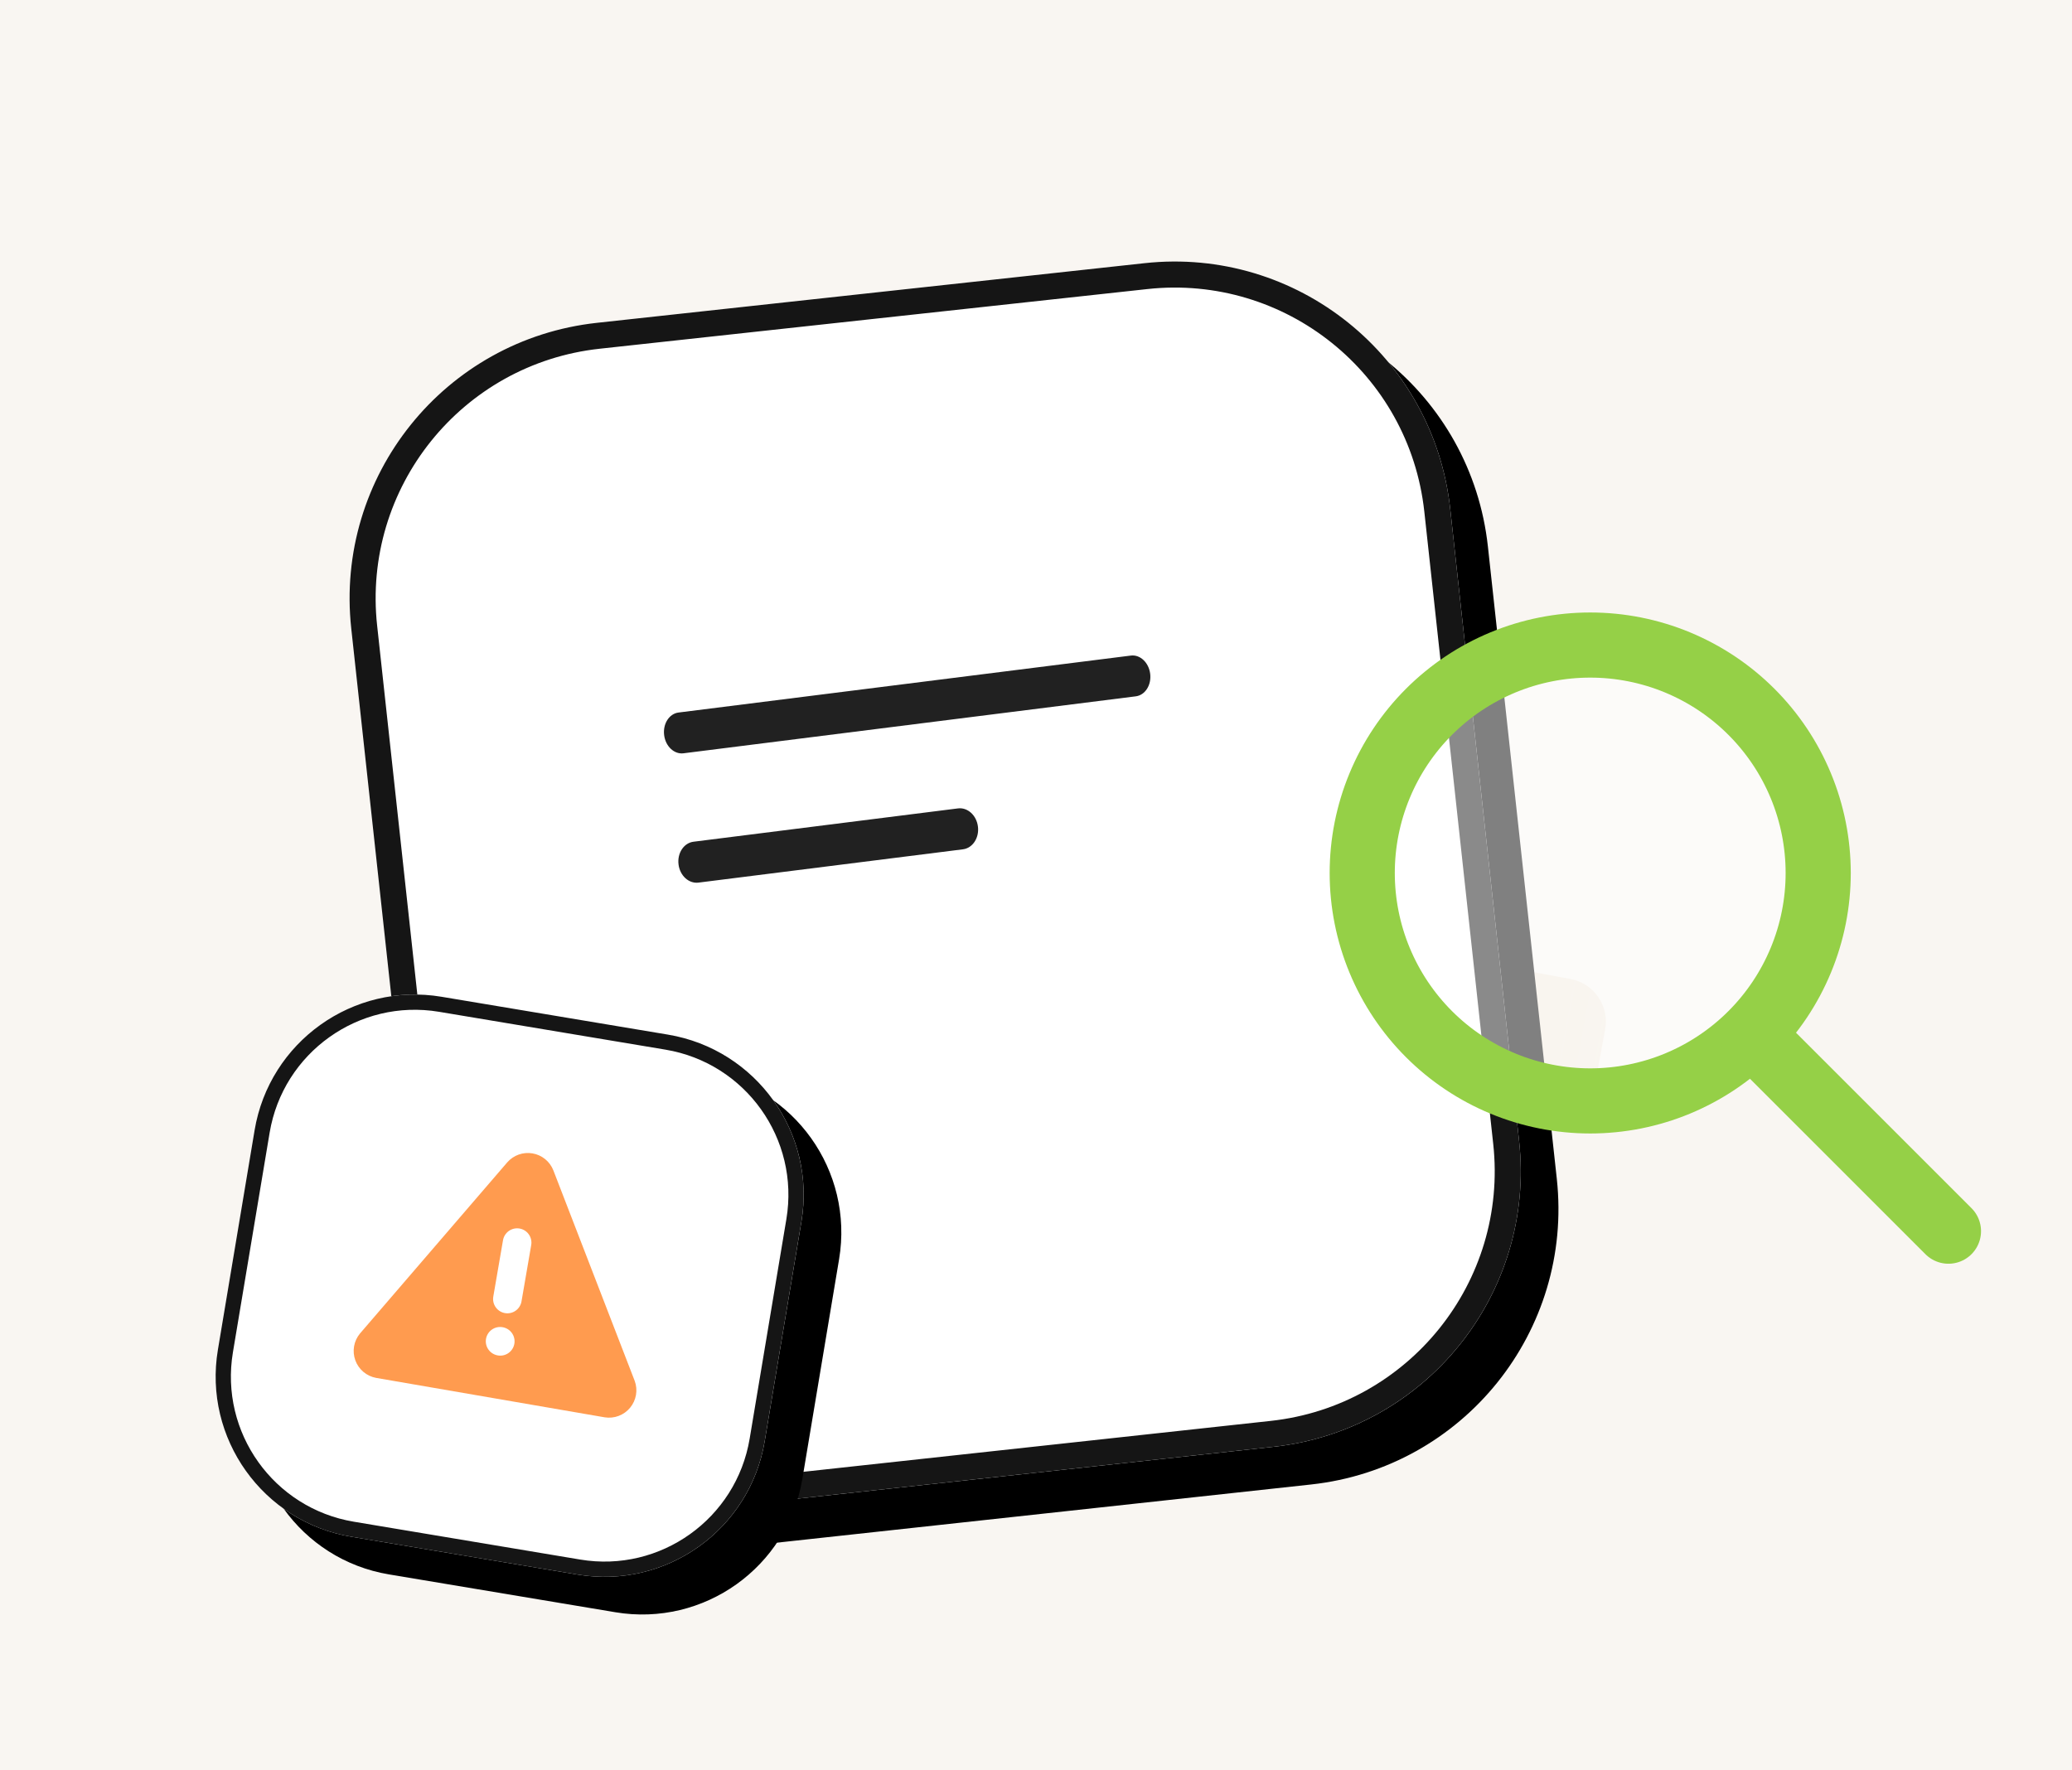
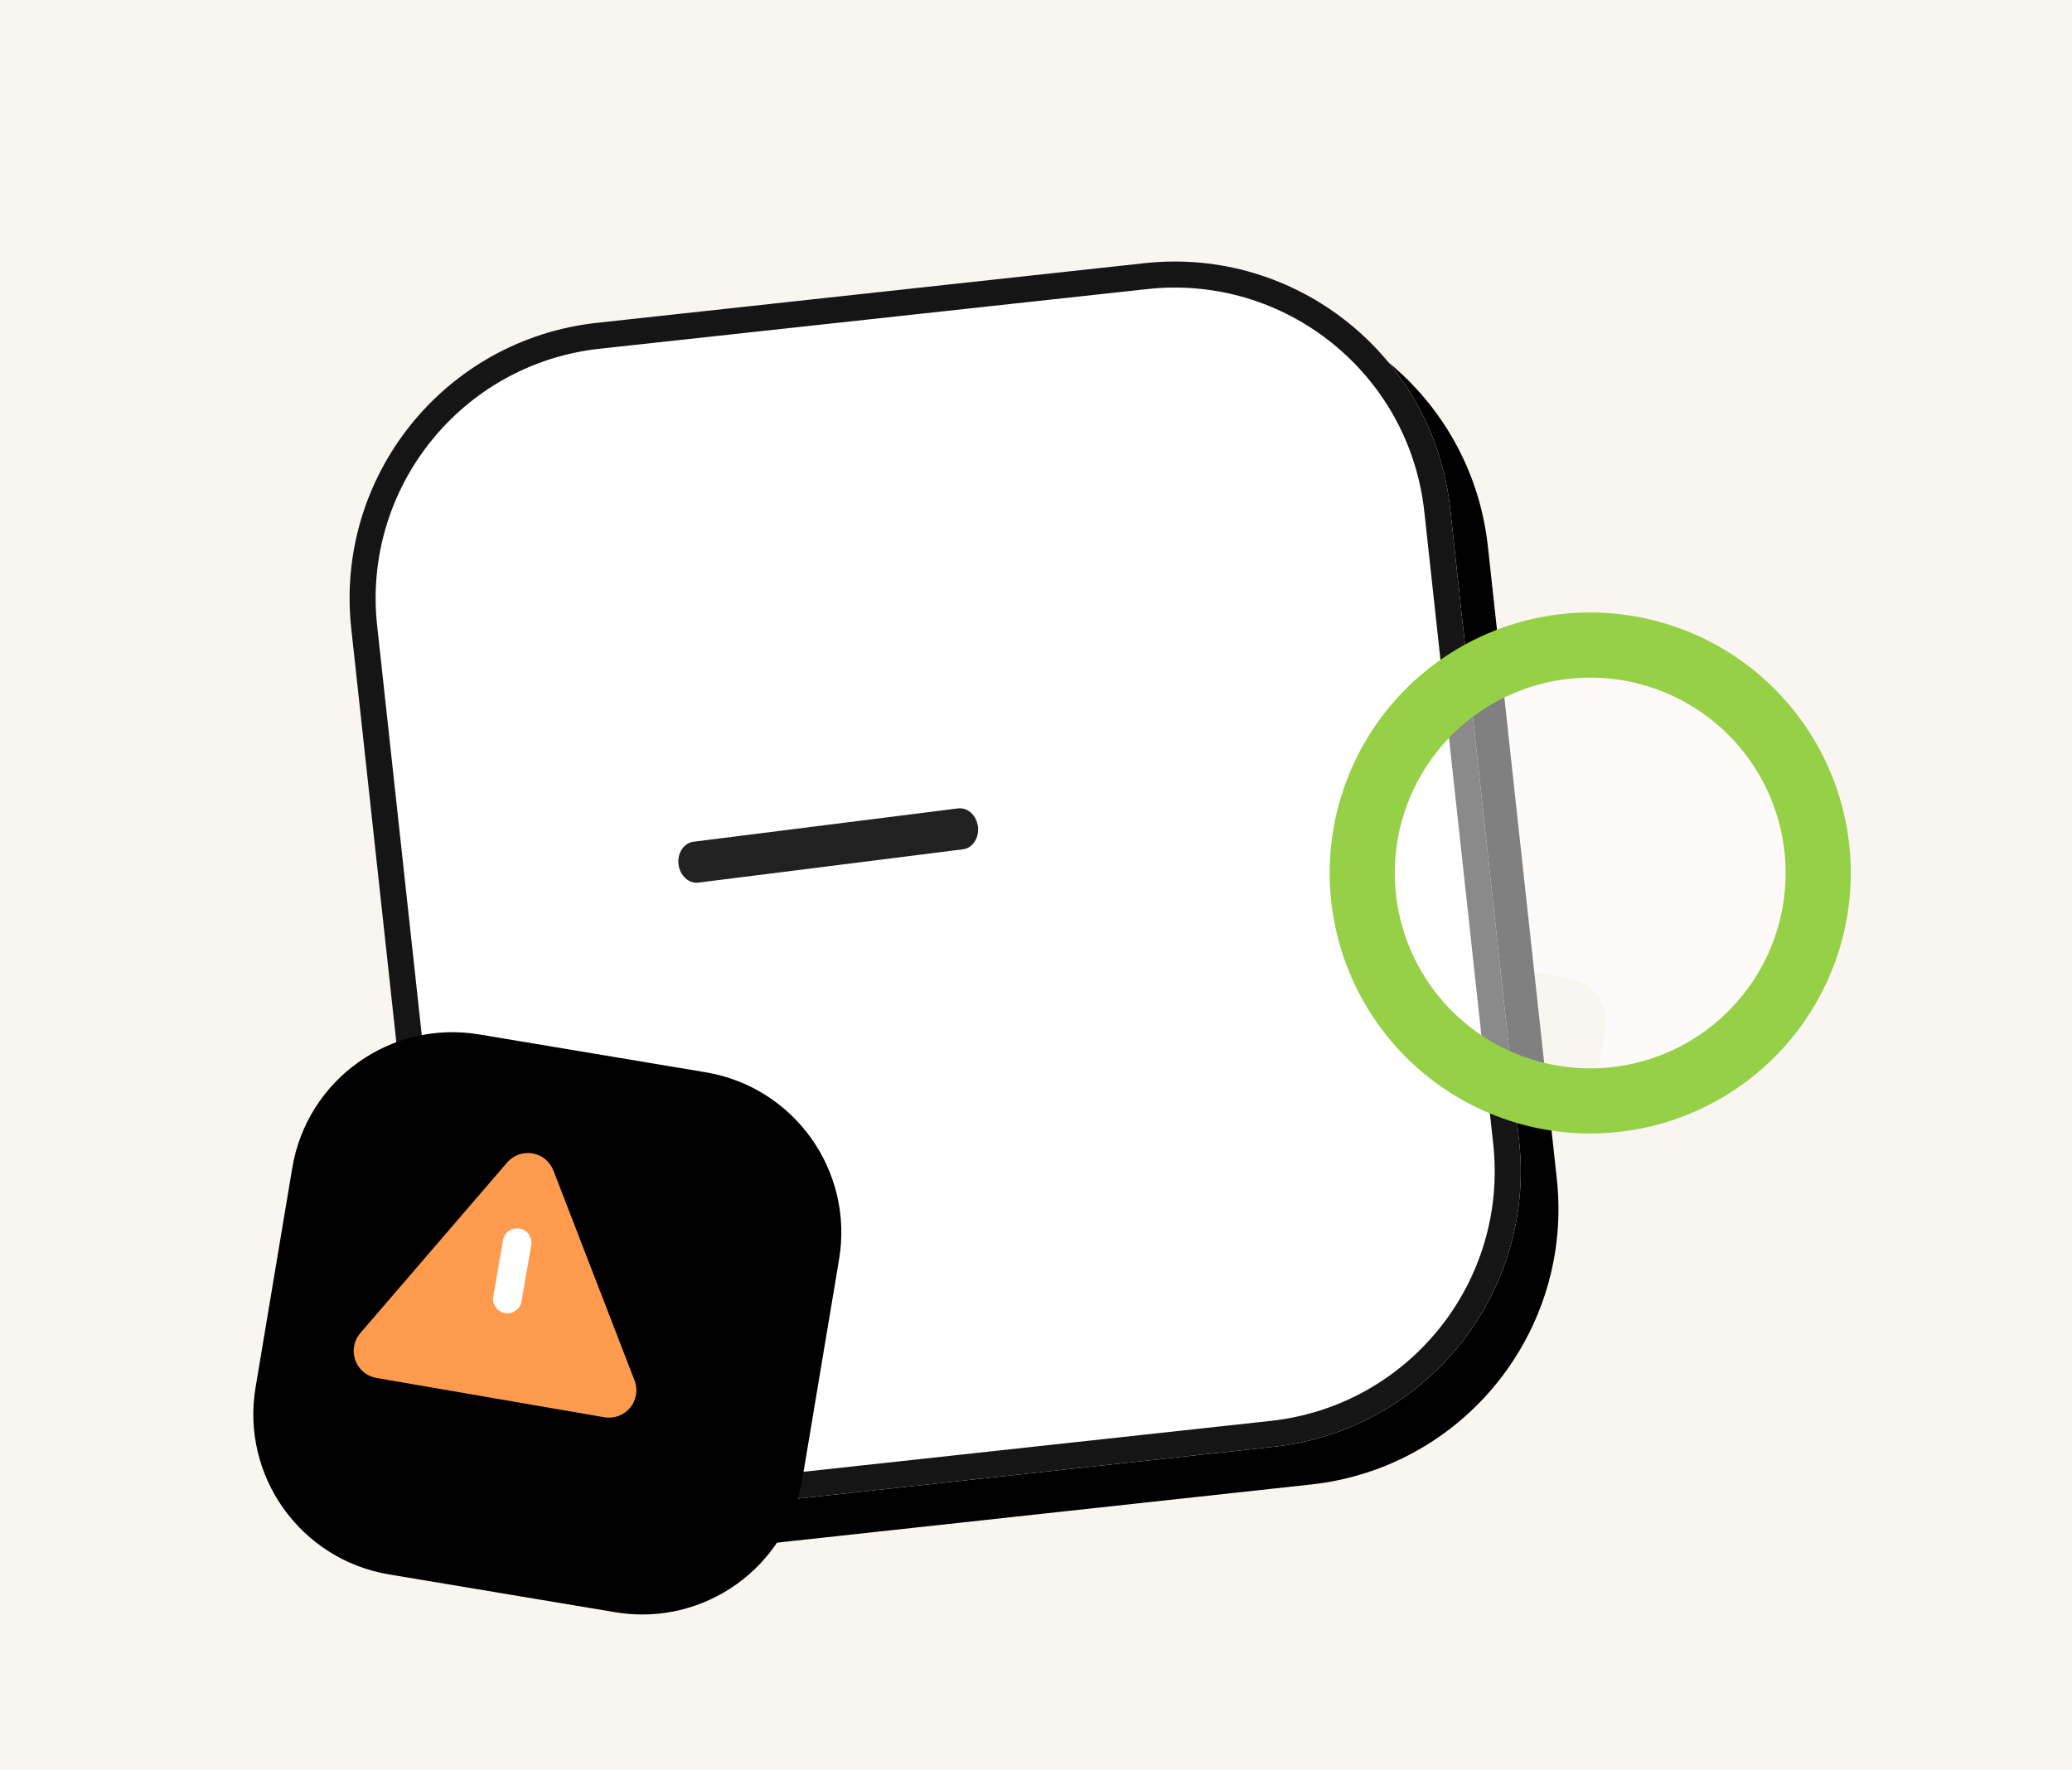
<svg xmlns="http://www.w3.org/2000/svg" width="110" height="94" viewBox="0 0 110 94" fill="none">
  <rect width="110" height="94" fill="#222222" />
  <path d="M-73 4.2C-73 -2.521 -73 -5.881 -71.692 -8.448C-70.542 -10.706 -68.706 -12.542 -66.448 -13.692C-63.881 -15 -60.521 -15 -53.8 -15H162.8C169.521 -15 172.881 -15 175.448 -13.692C177.706 -12.542 179.542 -10.706 180.692 -8.448C182 -5.881 182 -2.521 182 4.2V89.8C182 96.521 182 99.881 180.692 102.448C179.542 104.706 177.706 106.542 175.448 107.692C172.881 109 169.521 109 162.8 109H-53.8C-60.521 109 -63.881 109 -66.448 107.692C-68.706 106.542 -70.542 104.706 -71.692 102.448C-73 99.881 -73 96.521 -73 89.8V4.2Z" fill="url(#paint0_linear_16130_22144)" />
  <rect opacity="0.3" width="35.252" height="6.897" rx="2.299" transform="matrix(-0.983 -0.181 -0.181 0.983 85.631 52.398)" fill="url(#paint1_linear_16130_22144)" />
  <path transform="translate(19.053, 20.737) rotate(-6.218)" d="M0 14.722C0 6.589 6.589 0 14.722 0H43.966C52.1 0 58.688 6.589 58.688 14.722V48.497C58.688 56.631 52.1 63.22 43.966 63.22H14.722C6.589 63.22 0 56.631 0 48.497V14.722Z" fill="black" />
  <path transform="translate(17.053, 18.737) rotate(-6.218)" d="M0 14.722C0 6.589 6.589 0 14.722 0H43.966C52.1 0 58.688 6.589 58.688 14.722V48.497C58.688 56.631 52.1 63.22 43.966 63.22H14.722C6.589 63.22 0 56.631 0 48.497V14.722Z" fill="white" />
  <path transform="translate(17.815, 19.349) rotate(-6.218)" d="M0 14.031C0 6.281 6.281 0 14.031 0H43.275C51.025 0 57.305 6.281 57.305 14.031V47.806C57.305 55.556 51.025 61.837 43.275 61.837H14.031C6.281 61.837 0 55.556 0 47.806V14.031Z" stroke="#151515" stroke-width="1.383" />
-   <path fill-rule="evenodd" clip-rule="evenodd" d="M35.258 39.029C35.185 38.432 35.527 37.897 36.022 37.834L60.034 34.81C60.529 34.747 60.989 35.181 61.062 35.779C61.135 36.377 60.792 36.912 60.297 36.974L36.285 39.999C35.79 40.061 35.33 39.627 35.258 39.029Z" fill="#212121" />
  <path fill-rule="evenodd" clip-rule="evenodd" d="M36.022 45.896C35.949 45.297 36.305 44.758 36.818 44.694L50.858 42.925C51.371 42.86 51.846 43.294 51.918 43.894C51.991 44.494 51.635 45.032 51.122 45.097L37.082 46.865C36.569 46.93 36.094 46.496 36.022 45.896Z" fill="#212121" />
  <path d="M72.319 46.354C72.319 47.944 72.632 49.517 73.241 50.986C73.849 52.454 74.74 53.788 75.864 54.912C76.988 56.036 78.322 56.928 79.791 57.536C81.259 58.144 82.833 58.457 84.422 58.457C86.012 58.457 87.586 58.144 89.054 57.536C90.522 56.928 91.857 56.036 92.981 54.912C94.105 53.788 94.996 52.454 95.604 50.986C96.213 49.517 96.526 47.944 96.526 46.354C96.526 44.765 96.213 43.191 95.604 41.722C94.996 40.254 94.105 38.92 92.981 37.796C91.857 36.672 90.522 35.781 89.054 35.172C87.586 34.564 86.012 34.251 84.422 34.251C82.833 34.251 81.259 34.564 79.791 35.172C78.322 35.781 76.988 36.672 75.864 37.796C74.74 38.92 73.849 40.254 73.241 41.722C72.632 43.191 72.319 44.765 72.319 46.354Z" fill="white" fill-opacity="0.5" stroke="#95D047" stroke-width="3.458" stroke-linecap="round" stroke-linejoin="round" />
-   <path d="M103.441 65.373L93.067 54.999" stroke="#95D047" stroke-width="3.458" stroke-linecap="round" stroke-linejoin="round" />
  <path transform="translate(16.939, 53.505) rotate(9.491)" d="M0 8.624C0 3.861 3.861 0 8.624 0H20.808C25.571 0 29.432 3.861 29.432 8.624V20.445C29.432 25.208 25.571 29.069 20.808 29.069H8.624C3.861 29.069 0 25.208 0 20.445V8.624Z" fill="black" />
-   <path transform="translate(14.94, 51.505) rotate(9.491)" d="M0 8.624C0 3.861 3.861 0 8.624 0H20.808C25.571 0 29.432 3.861 29.432 8.624V20.445C29.432 25.208 25.571 29.069 20.808 29.069H8.624C3.861 29.069 0 25.208 0 20.445V8.624Z" fill="white" />
-   <path transform="translate(15.271, 51.971) rotate(9.491)" d="M0 8.22C0 3.681 3.681 0 8.22 0H20.403C24.943 0 28.623 3.681 28.623 8.22V20.04C28.623 24.579 24.943 28.26 20.403 28.26H8.22C3.681 28.26 0 24.579 0 20.04V8.22Z" stroke="#151515" stroke-width="0.809" />
  <path d="M26.927 61.722L19.113 70.804C18.951 70.999 18.842 71.233 18.798 71.483C18.754 71.733 18.777 71.99 18.863 72.228C18.949 72.467 19.097 72.679 19.29 72.843C19.484 73.007 19.717 73.118 19.967 73.164L32.1 75.257C32.351 75.298 32.608 75.272 32.845 75.182C33.082 75.092 33.292 74.942 33.453 74.746C33.614 74.551 33.721 74.316 33.764 74.066C33.807 73.816 33.783 73.559 33.695 73.321L29.377 62.144C29.286 61.912 29.136 61.706 28.942 61.548C28.749 61.391 28.518 61.285 28.271 61.243C28.025 61.2 27.772 61.222 27.536 61.306C27.301 61.39 27.091 61.533 26.927 61.722L26.927 61.722Z" fill="#FF9B4F" />
  <path d="M27.453 65.981L26.937 68.975" stroke="white" stroke-width="1.519" stroke-linecap="round" stroke-linejoin="round" />
-   <path d="M26.55 71.22L26.558 71.222" stroke="white" stroke-width="1.519" stroke-linecap="round" stroke-linejoin="round" />
  <defs>
    <linearGradient id="paint0_linear_16130_22144" x1="-73" y1="-9.488" x2="182" y2="148.221" gradientUnits="userSpaceOnUse">
      <stop stop-color="#f9f6f2" />
      <stop stop-color="#f9f6f2" />
    </linearGradient>
    <linearGradient id="paint1_linear_16130_22144" x1="0" y1="3.449" x2="35.252" y2="3.449" gradientUnits="userSpaceOnUse">
      <stop stop-color="#D0B07B" stop-opacity="0.5" />
      <stop offset="1" stop-color="#D0B07B" />
    </linearGradient>
  </defs>
</svg>